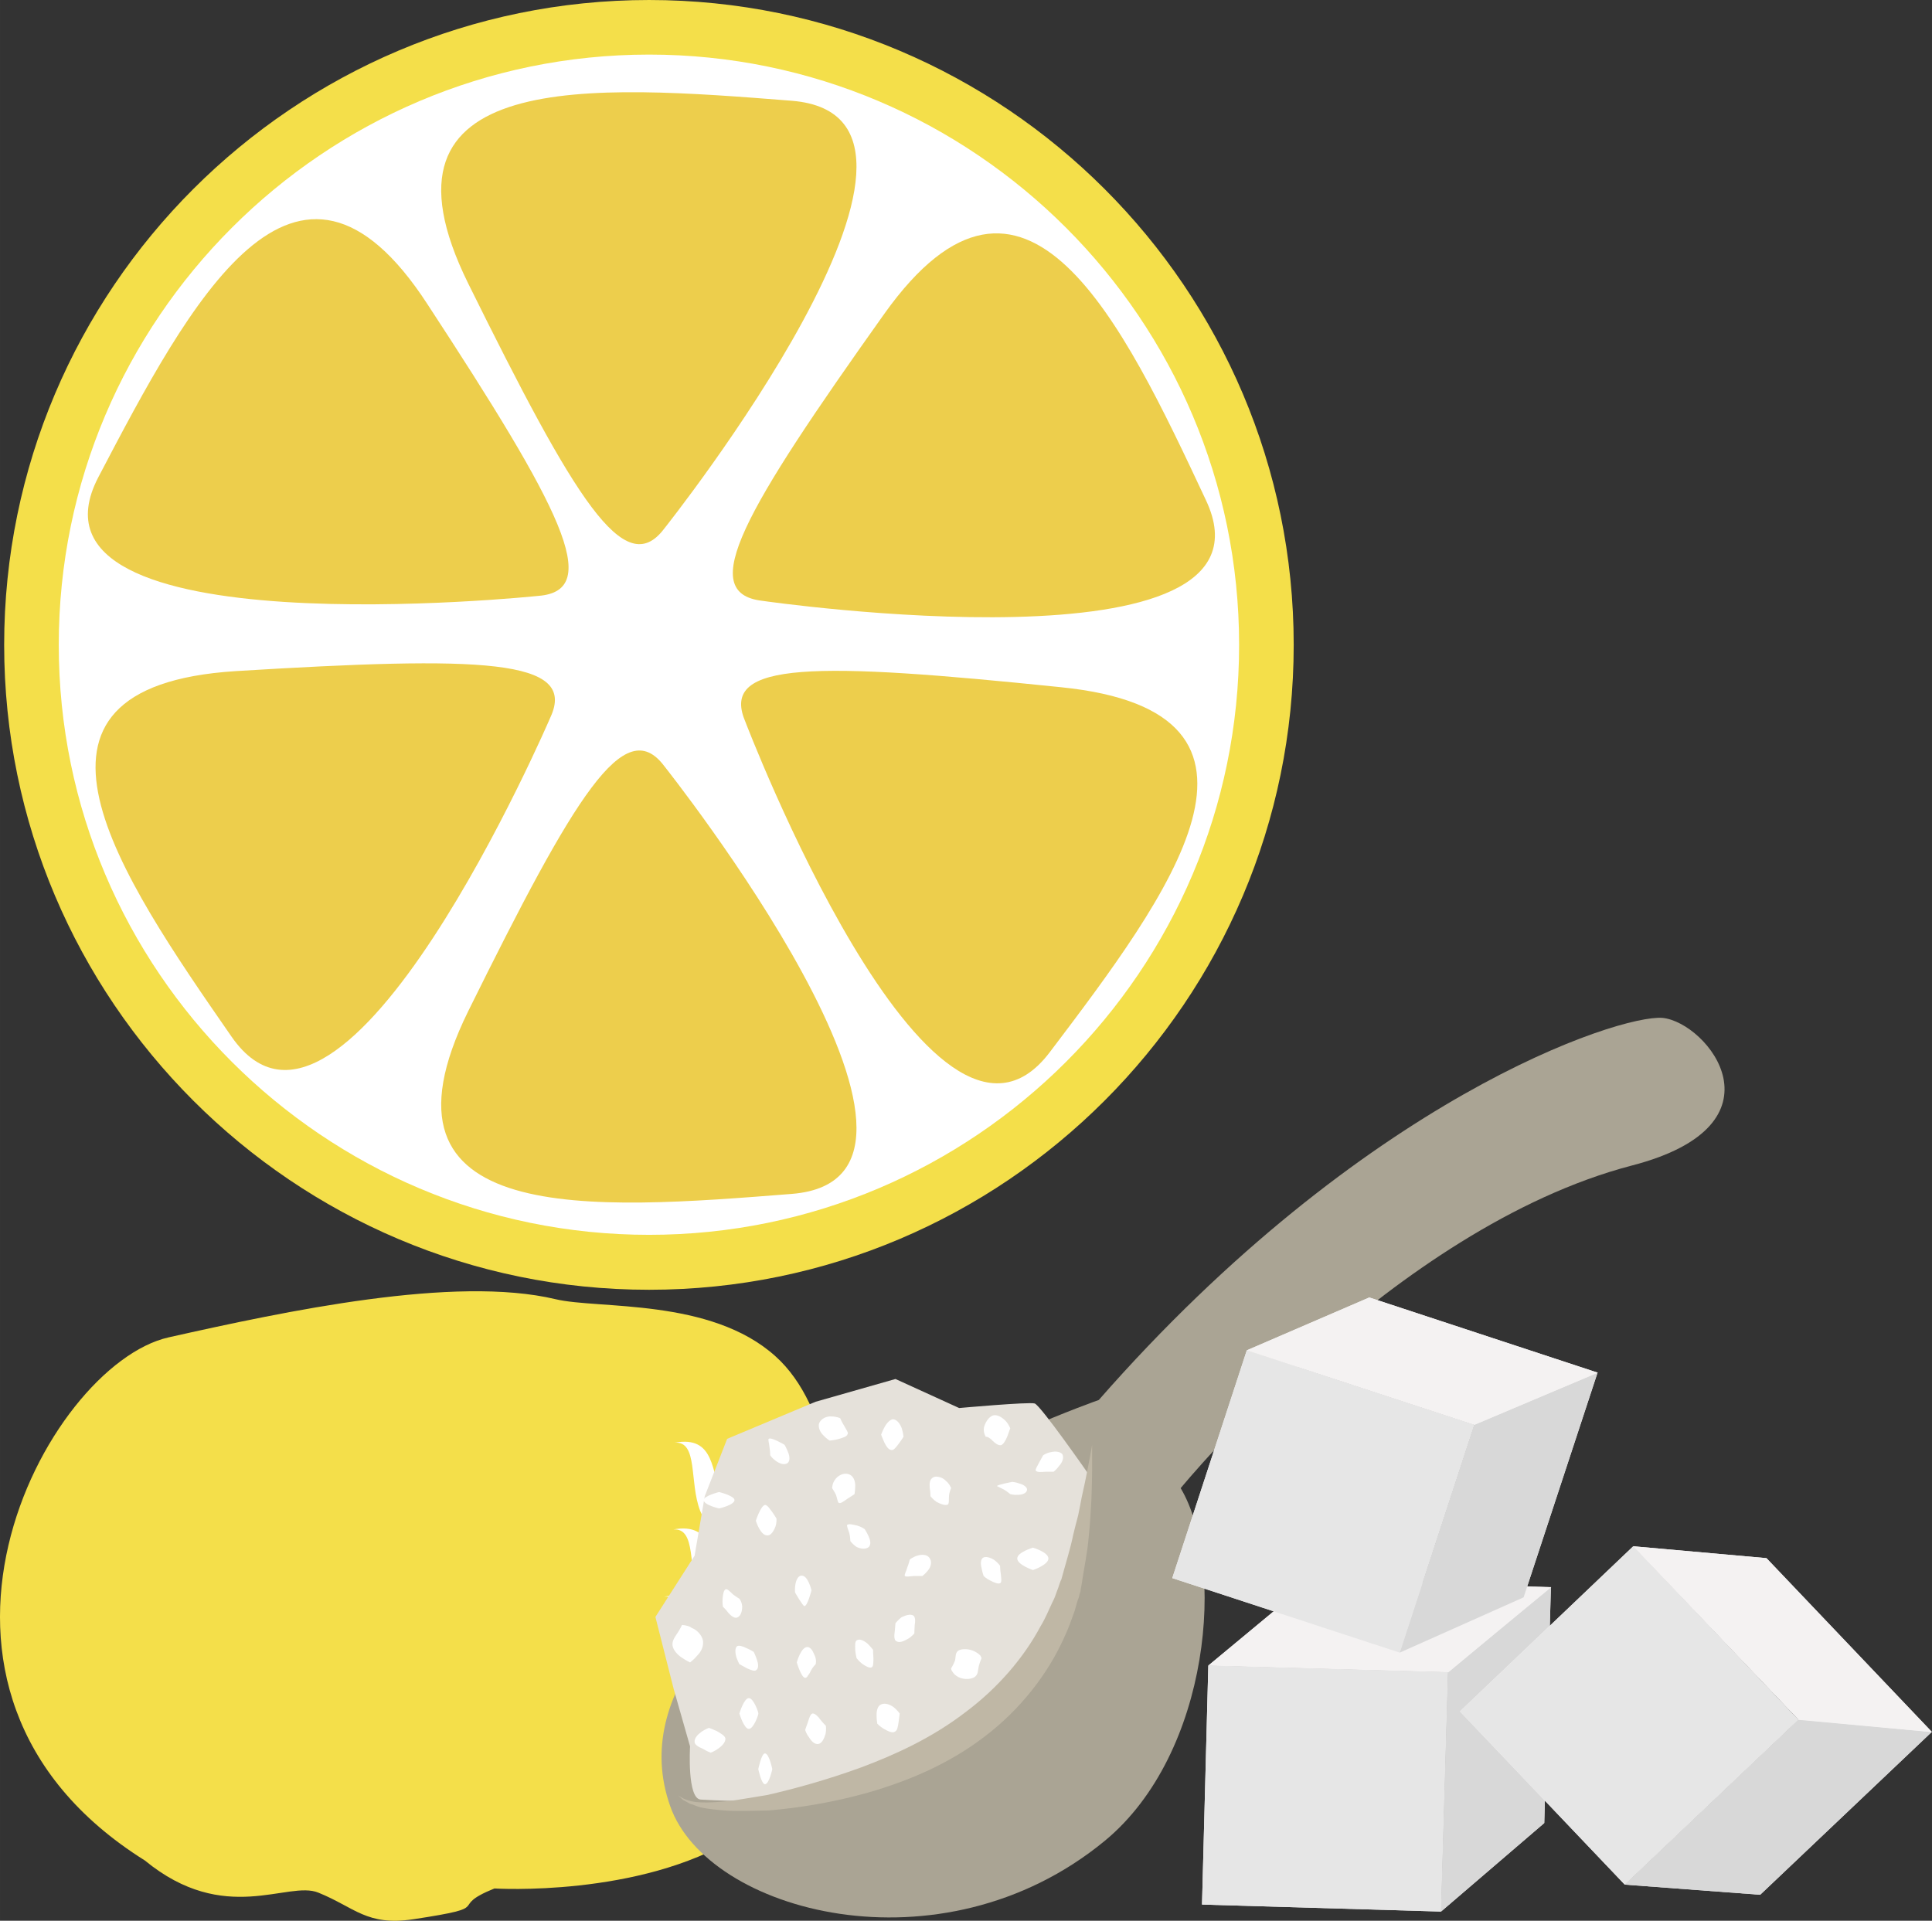
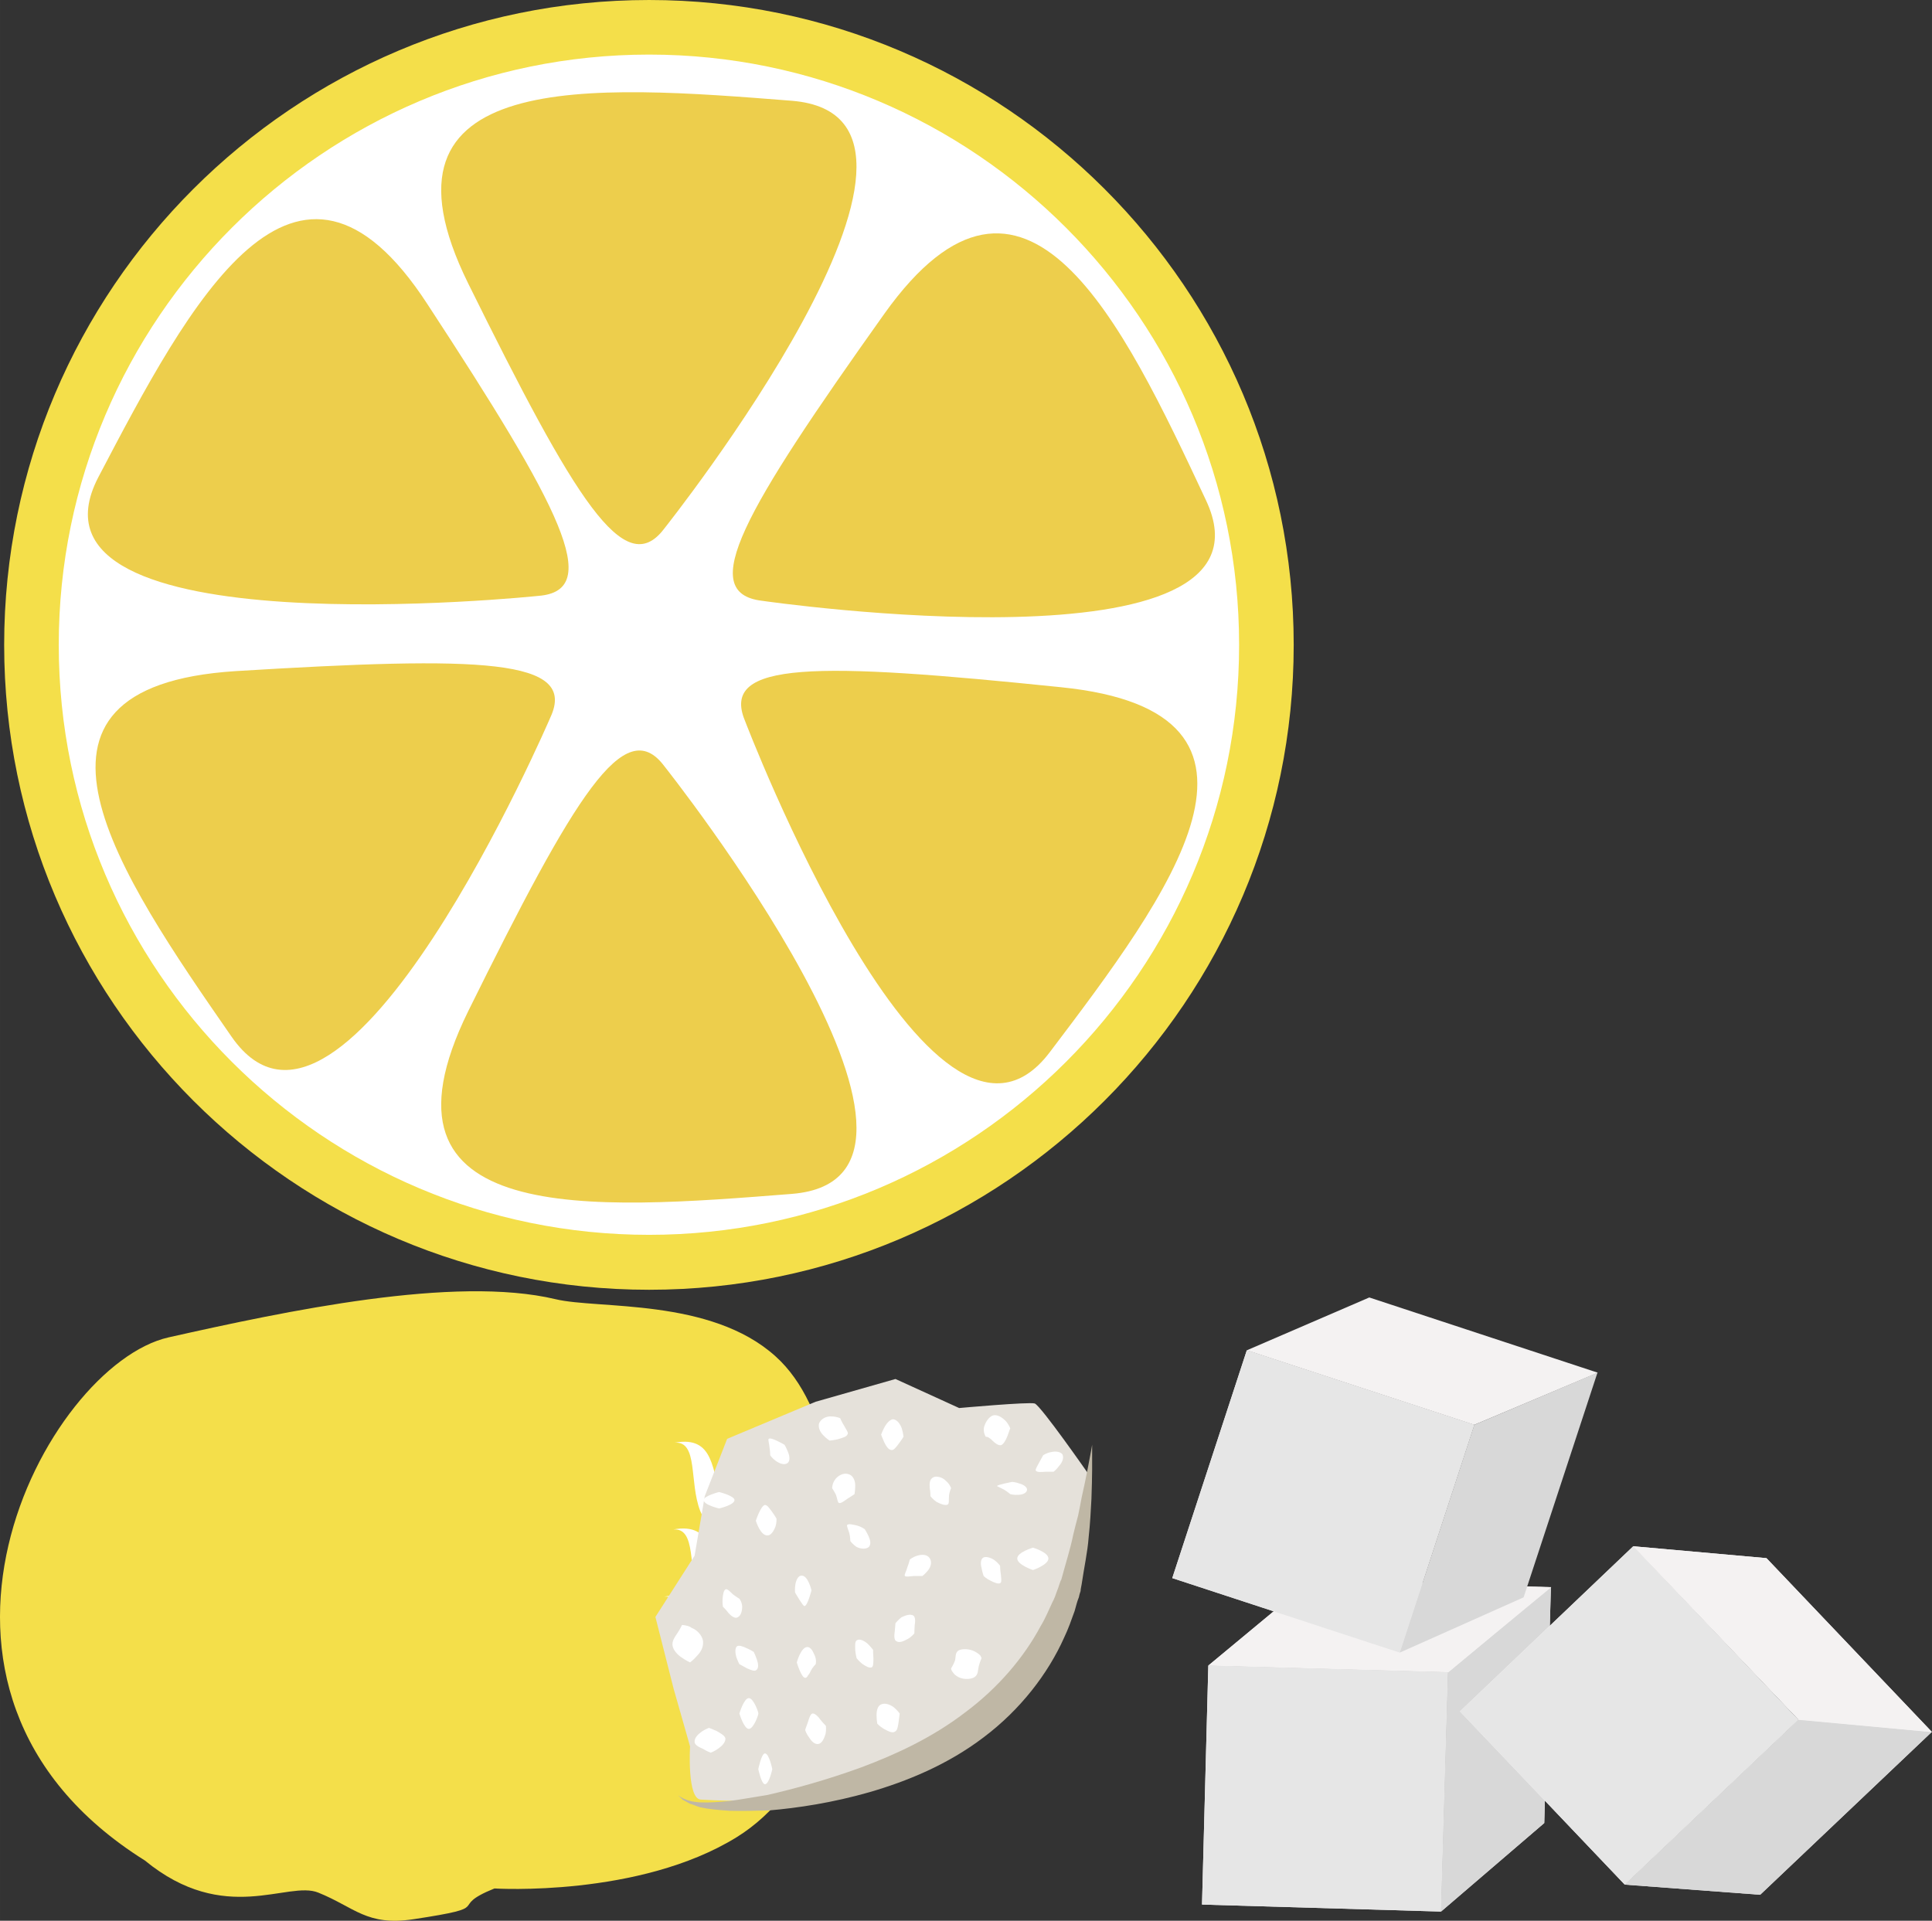
<svg xmlns="http://www.w3.org/2000/svg" xmlns:ns1="http://sodipodi.sourceforge.net/DTD/sodipodi-0.dtd" xmlns:ns2="http://www.inkscape.org/namespaces/inkscape" xml:space="preserve" width="55.209mm" height="54.893mm" version="1.1" style="clip-rule:evenodd;fill-rule:evenodd;image-rendering:optimizeQuality;shape-rendering:geometricPrecision;text-rendering:geometricPrecision" viewBox="0 0 5520.881 5489.296" id="svg124" ns1:docname="4151.svg" ns2:version="0.92.4 (5da689c313, 2019-01-14)">
  <rect x="0" y="0" width="5520.881" height="5489.296" fill="#333333" stroke="none" />
  <ns1:namedview pagecolor="#ffffff" bordercolor="#666666" borderopacity="1" objecttolerance="10" gridtolerance="10" guidetolerance="10" ns2:pageopacity="0" ns2:pageshadow="2" ns2:window-width="640" ns2:window-height="480" id="namedview126" showgrid="false" ns2:zoom="0.2102413" ns2:cx="102.60967" ns2:cy="91.702528" ns2:window-x="0" ns2:window-y="0" ns2:window-maximized="0" ns2:current-layer="svg124" />
  <defs id="defs4">
    <style type="text/css" id="style2">
   
    .fil3 {fill:white}
    .fil7 {fill:#AAA494;fill-rule:nonzero}
    .fil9 {fill:#BFB7A5;fill-rule:nonzero}
    .fil6 {fill:#D8D8D8;fill-rule:nonzero}
    .fil8 {fill:#E5E1DA;fill-rule:nonzero}
    .fil5 {fill:#E6E6E6;fill-rule:nonzero}
    .fil2 {fill:#EDCE4C;fill-rule:nonzero}
    .fil1 {fill:#F4DF4A;fill-rule:nonzero}
    .fil4 {fill:#F4F2F2;fill-rule:nonzero}
    .fil10 {fill:white;fill-rule:nonzero}
    .fil0 {fill:white;fill-rule:nonzero}
   
  </style>
  </defs>
  <g id="Vrstva_x0020_1" transform="translate(-7785.119,-11787)">
    <path class="fil0" d="m 7875,13630 c 0,974 790,1764 1765,1764 974,0 1764,-790 1764,-1764 0,-974 -790,-1765 -1764,-1765 -975,0 -1765,791 -1765,1765 z" id="path7" ns2:connector-curvature="0" style="fill:#ffffff;fill-rule:nonzero" />
    <path class="fil1" d="m 9640,11943 c 929,0 1686,757 1686,1687 0,930 -757,1686 -1686,1686 -930,0 -1687,-756 -1687,-1686 0,-930 757,-1687 1687,-1687 z m 0,3530 c 1015,0 1842,-827 1842,-1843 0,-1017 -827,-1843 -1842,-1843 -1016,0 -1843,826 -1843,1843 0,1016 827,1843 1843,1843 z" id="path9" ns2:connector-curvature="0" style="fill:#f4df4a;fill-rule:nonzero" />
    <path class="fil2" d="m 9683,13298 c 0,0 936,-1176 365,-1223 -570,-45 -1230,-96 -925,522 306,619 447,851 560,701 z" id="path11" ns2:connector-curvature="0" style="fill:#edce4c;fill-rule:nonzero" />
    <path class="fil2" d="m 9683,13976 c 0,0 936,1177 365,1223 -570,45 -1230,98 -925,-522 306,-619 447,-851 560,-701 z" id="path13" ns2:connector-curvature="0" style="fill:#edce4c;fill-rule:nonzero" />
    <path class="fil2" d="m 9963,13504 c 0,0 1508,219 1268,-288 -238,-508 -517,-1096 -919,-532 -401,564 -538,798 -349,820 z" id="path15" ns2:connector-curvature="0" style="fill:#edce4c;fill-rule:nonzero" />
    <path class="fil2" d="m 9358,13837 c 0,0 -590,1375 -911,913 -321,-463 -690,-1000 11,-1045 703,-43 978,-36 900,132 z" id="path17" ns2:connector-curvature="0" style="fill:#edce4c;fill-rule:nonzero" />
    <path class="fil2" d="m 9914,13847 c 0,0 532,1396 871,947 340,-449 733,-972 32,-1043 -699,-72 -975,-76 -903,96 z" id="path19" ns2:connector-curvature="0" style="fill:#edce4c;fill-rule:nonzero" />
    <path class="fil2" d="m 9323,13490 c 0,0 -1516,159 -1257,-339 261,-498 564,-1075 941,-494 379,579 505,819 316,833 z" id="path21" ns2:connector-curvature="0" style="fill:#edce4c;fill-rule:nonzero" />
    <g id="_242496096">
      <path class="fil1" d="m 9373,15500 c 121,29 443,-4 628,163 160,143 188,449 195,706 7,241 -91,535 -305,668 -279,173 -693,147 -693,147 -141,57 12,51 -232,88 -133,20 -167,-34 -271,-76 -87,-36 -267,96 -496,-92 -779,-488 -283,-1416 68,-1495 335,-75 817,-178 1106,-109 z" id="path23" ns2:connector-curvature="0" style="fill:#f4df4a;fill-rule:nonzero" />
      <path class="fil3" d="m 10018,16159 c -151,45 -208,6 -232,-54 -32,-82 -5,-200 -73,-195 116,-21 105,83 136,163 21,54 61,97 169,86 z" id="path25" ns2:connector-curvature="0" style="fill:#ffffff" />
      <path class="fil3" d="m 10018,16457 c -80,-54 -211,-45 -235,-105 -33,-81 -6,-199 -74,-194 117,-21 106,82 137,163 21,54 137,59 172,136 z" id="path27" ns2:connector-curvature="0" style="fill:#ffffff" />
      <path class="fil3" d="m 9923,16678 c -35,-73 -142,-73 -166,-133 -33,-82 -6,-200 -74,-195 117,-21 106,83 137,163 21,54 129,88 103,165 z" id="path29" ns2:connector-curvature="0" style="fill:#ffffff" />
    </g>
    <g id="_576774016">
      <polygon class="fil4" points="11903,17250 11923,16566 11238,16547 11220,17230 " id="polygon32" style="fill:#f4f2f2;fill-rule:nonzero" />
      <polygon class="fil4" points="11532,16303 11238,16547 11923,16566 11923,16567 11903,17250 12198,16997 12217,16323 12218,16323 " id="polygon34" style="fill:#f4f2f2;fill-rule:nonzero" />
      <polygon class="fil5" points="11238,16547 11923,16566 11903,17250 11220,17230 " id="polygon36" style="fill:#e6e6e6;fill-rule:nonzero" />
      <polygon class="fil6" points="12198,16997 11903,17250 11923,16567 12217,16322 " id="polygon38" style="fill:#d8d8d8;fill-rule:nonzero" />
      <polygon class="fil4" points="12218,16323 11923,16566 11238,16547 11532,16303 " id="polygon40" style="fill:#f4f2f2;fill-rule:nonzero" />
-       <path class="fil7" d="m 9700,16948 c 105,303 773,486 1242,100 303,-250 346,-792 217,-1008 0,0 608,-744 1289,-922 452,-117 217,-409 88,-422 -124,-10 -855,229 -1611,1092 0,0 -1454,509 -1225,1160 z" id="path42" ns2:connector-curvature="0" style="fill:#aaa494;fill-rule:nonzero" />
      <path class="fil8" d="m 9788,16930 c 404,24 1025,-41 1107,-931 0,0 -135,-194 -153,-201 -17,-5 -216,13 -216,13 l -182,-83 -228,65 -253,106 -64,164 -29,170 -112,175 52,205 47,165 c 0,0 -9,151 31,152 z" id="path44" ns2:connector-curvature="0" style="fill:#e5e1da;fill-rule:nonzero" />
      <path class="fil9" d="m 10906,15916 c 0,0 0,25 0,71 0,23 -1,51 -2,84 -1,16 -2,33 -3,52 -1,18 -3,38 -5,58 -3,41 -13,86 -20,134 -1,7 -3,13 -3,19 -2,5 -4,13 -5,18 -5,12 -8,25 -12,39 -9,25 -18,51 -30,76 -46,103 -125,206 -230,285 -104,79 -220,126 -327,157 -105,30 -204,45 -287,52 -41,1 -79,2 -112,1 -32,-2 -62,-5 -84,-10 -11,-3 -20,-8 -29,-10 -8,-5 -15,-8 -20,-11 -9,-8 -14,-13 -14,-13 0,-1 20,19 66,20 22,1 49,-1 81,-4 31,-4 68,-11 107,-17 79,-18 170,-43 269,-79 99,-37 203,-85 297,-157 94,-70 168,-157 216,-247 14,-23 23,-46 33,-67 6,-11 10,-22 14,-34 2,-5 4,-10 6,-17 2,-5 3,-10 6,-15 12,-45 26,-88 34,-128 5,-20 9,-37 14,-55 4,-18 7,-36 10,-51 7,-32 13,-59 17,-81 9,-45 13,-70 13,-70 z" id="path46" ns2:connector-curvature="0" style="fill:#bfb7a5;fill-rule:nonzero" />
      <path class="fil10" d="m 9952,16684 c 2,0 -13,44 -27,44 -14,0 -27,-44 -27,-44 0,0 13,-44 27,-44 14,0 29,44 27,44 z" id="path48" ns2:connector-curvature="0" style="fill:#ffffff;fill-rule:nonzero" />
      <path class="fil10" d="m 9939,16508 c 0,0 5,10 9,22 4,11 6,25 -2,30 -4,4 -15,0 -26,-5 -11,-6 -22,-12 -22,-12 0,0 -5,-9 -9,-21 -3,-11 -4,-25 2,-30 5,-4 17,0 27,5 12,5 21,11 21,11 z" id="path50" ns2:connector-curvature="0" style="fill:#ffffff;fill-rule:nonzero" />
      <path class="fil10" d="m 9898,16356 c 0,0 7,8 8,22 0,14 -4,27 -13,31 -7,5 -19,-4 -26,-12 -8,-11 -16,-18 -16,-18 0,0 -2,-10 -1,-23 1,-12 3,-25 9,-27 4,-2 12,6 20,14 9,7 19,13 19,13 z" id="path52" ns2:connector-curvature="0" style="fill:#ffffff;fill-rule:nonzero" />
      <path class="fil10" d="m 10004,16127 c 0,0 1,11 -3,23 -5,13 -13,25 -22,25 -21,2 -34,-42 -34,-42 0,0 14,-43 26,-45 7,0 13,10 20,19 8,11 13,20 13,20 z" id="path54" ns2:connector-curvature="0" style="fill:#ffffff;fill-rule:nonzero" />
      <path class="fil10" d="m 10104,16332 c 0,0 -11,44 -20,45 -3,0 -9,-10 -15,-19 -7,-11 -12,-20 -12,-20 0,0 -1,-11 1,-23 2,-12 8,-25 17,-25 19,-2 29,42 29,42 z" id="path56" ns2:connector-curvature="0" style="fill:#ffffff;fill-rule:nonzero" />
      <path class="fil10" d="m 10116,16543 c 0,0 -9,9 -14,19 -2,5 -5,10 -8,13 -2,5 -5,7 -8,7 -11,0 -24,-44 -24,-44 0,0 12,-45 31,-44 4,0 9,4 12,8 4,6 6,12 9,18 5,13 2,23 2,23 z" id="path58" ns2:connector-curvature="0" style="fill:#ffffff;fill-rule:nonzero" />
      <path class="fil10" d="m 10145,16719 c 0,0 2,11 -1,24 -4,13 -10,26 -20,28 -10,2 -20,-7 -27,-19 -8,-10 -11,-21 -11,-21 0,0 3,-10 8,-23 3,-10 7,-23 13,-24 6,-1 16,8 22,17 7,9 16,18 16,18 z" id="path60" ns2:connector-curvature="0" style="fill:#ffffff;fill-rule:nonzero" />
      <path class="fil10" d="m 9757,16538 c 0,0 -11,-5 -24,-14 -12,-8 -24,-21 -26,-34 -2,-13 6,-24 14,-36 7,-10 13,-23 13,-23 0,0 3,0 9,1 4,1 12,2 18,7 16,6 30,21 33,37 2,18 -6,32 -17,43 -9,11 -20,19 -20,19 z" id="path62" ns2:connector-curvature="0" style="fill:#ffffff;fill-rule:nonzero" />
-       <path class="fil10" d="m 9816,16796 c 0,0 -11,-4 -22,-11 -12,-5 -23,-11 -24,-19 -1,-12 9,-22 20,-30 10,-7 21,-11 21,-11 0,0 11,4 22,9 12,7 23,13 25,21 1,11 -10,22 -20,29 -11,8 -22,12 -22,12 z" id="path64" ns2:connector-curvature="0" style="fill:#ffffff;fill-rule:nonzero" />
+       <path class="fil10" d="m 9816,16796 c 0,0 -11,-4 -22,-11 -12,-5 -23,-11 -24,-19 -1,-12 9,-22 20,-30 10,-7 21,-11 21,-11 0,0 11,4 22,9 12,7 23,13 25,21 1,11 -10,22 -20,29 -11,8 -22,12 -22,12 " id="path64" ns2:connector-curvature="0" style="fill:#ffffff;fill-rule:nonzero" />
      <path class="fil10" d="m 9992,16843 c 0,0 -9,43 -21,43 -10,0 -19,-43 -19,-43 0,0 9,-45 19,-45 12,0 21,45 21,45 z" id="path66" ns2:connector-curvature="0" style="fill:#ffffff;fill-rule:nonzero" />
      <path class="fil10" d="m 10356,16684 c 0,0 -1,11 -3,24 -2,12 -3,25 -11,28 -7,5 -20,-2 -31,-8 -12,-7 -19,-15 -19,-15 0,0 -2,-11 -2,-25 0,-12 3,-26 13,-30 11,-5 25,0 36,8 11,9 17,18 17,18 z" id="path68" ns2:connector-curvature="0" style="fill:#ffffff;fill-rule:nonzero" />
      <path class="fil10" d="m 10280,16502 c 0,0 0,12 1,24 0,12 0,24 -5,26 -6,3 -17,-3 -27,-10 -9,-7 -16,-16 -16,-16 0,0 -3,-11 -4,-24 0,-12 -2,-25 6,-28 8,-4 21,3 30,11 8,8 15,17 15,17 z" id="path70" ns2:connector-curvature="0" style="fill:#ffffff;fill-rule:nonzero" />
      <path class="fil10" d="m 10256,16157 c 0,0 6,9 11,20 5,11 8,23 1,31 -8,7 -23,6 -35,0 -12,-8 -18,-17 -18,-17 0,0 0,-11 -3,-23 -3,-9 -8,-21 -6,-23 5,-4 16,-1 29,2 11,3 21,10 21,10 z" id="path72" ns2:connector-curvature="0" style="fill:#ffffff;fill-rule:nonzero" />
      <path class="fil10" d="m 10027,15916 c 0,0 6,10 10,21 5,12 6,25 -1,31 -9,7 -23,2 -34,-6 -10,-7 -16,-16 -16,-16 0,0 0,-12 -2,-23 -1,-12 -5,-23 -2,-24 6,-6 45,17 45,17 z" id="path74" ns2:connector-curvature="0" style="fill:#ffffff;fill-rule:nonzero" />
      <path class="fil10" d="m 9840,16051 c 0,0 44,11 44,23 0,14 -44,24 -44,24 0,0 -44,-10 -44,-24 0,-12 44,-23 44,-23 z" id="path76" ns2:connector-curvature="0" style="fill:#ffffff;fill-rule:nonzero" />
      <path class="fil10" d="m 10367,15893 c 0,0 -6,10 -13,19 -8,11 -15,20 -21,19 -9,0 -16,-12 -21,-22 -5,-11 -9,-22 -9,-22 0,0 4,-11 10,-22 6,-11 16,-22 25,-22 12,2 20,15 24,26 4,13 5,24 5,24 z" id="path78" ns2:connector-curvature="0" style="fill:#ffffff;fill-rule:nonzero" />
      <path class="fil10" d="m 10227,16057 c 0,0 -10,7 -20,13 -10,7 -20,15 -25,12 -3,-1 -4,-11 -8,-23 -5,-10 -11,-19 -11,-19 0,0 0,-13 8,-24 8,-12 25,-21 39,-16 14,4 19,20 19,32 0,14 -2,25 -2,25 z" id="path80" ns2:connector-curvature="0" style="fill:#ffffff;fill-rule:nonzero" />
      <path class="fil10" d="m 10186,15840 c 0,0 5,12 11,21 5,10 14,21 10,25 -2,7 -14,10 -27,14 -12,3 -24,4 -24,4 0,0 -9,-5 -19,-16 -8,-8 -15,-22 -11,-34 6,-13 21,-20 35,-19 14,0 25,5 25,5 z" id="path82" ns2:connector-curvature="0" style="fill:#ffffff;fill-rule:nonzero" />
      <path class="fil10" d="m 10503,16040 c 0,0 -5,10 -6,22 -1,11 1,23 -4,25 -7,3 -19,-1 -32,-8 -10,-7 -17,-16 -17,-16 0,0 0,-12 -2,-23 -1,-13 -1,-25 10,-31 9,-5 27,0 36,10 11,9 15,21 15,21 z" id="path84" ns2:connector-curvature="0" style="fill:#ffffff;fill-rule:nonzero" />
      <path class="fil10" d="m 10421,16291 c 0,0 -11,0 -24,0 -12,1 -23,3 -26,0 -3,-3 4,-13 7,-25 4,-10 7,-22 7,-22 0,0 8,-7 21,-11 12,-4 28,-4 35,6 8,10 5,25 -4,36 -8,10 -16,16 -16,16 z" id="path86" ns2:connector-curvature="0" style="fill:#ffffff;fill-rule:nonzero" />
      <path class="fil10" d="m 10398,16455 c 0,0 -8,10 -19,16 -13,7 -24,12 -33,6 -6,-3 -6,-16 -4,-28 1,-10 2,-23 2,-23 0,0 7,-9 17,-17 13,-6 25,-10 34,-5 6,4 6,17 4,27 -1,13 -1,24 -1,24 z" id="path88" ns2:connector-curvature="0" style="fill:#ffffff;fill-rule:nonzero" />
      <path class="fil10" d="m 10590,16526 c 0,0 -5,11 -8,23 -3,13 -1,23 -12,31 -13,8 -37,7 -51,-3 -8,-5 -11,-11 -14,-15 -2,-4 -2,-7 -2,-7 0,0 7,-11 11,-22 3,-12 0,-22 10,-29 10,-6 33,-5 47,3 6,3 13,8 16,12 2,4 3,7 3,7 z" id="path90" ns2:connector-curvature="0" style="fill:#ffffff;fill-rule:nonzero" />
      <path class="fil10" d="m 10643,16262 c 0,0 0,12 2,23 1,12 3,23 -1,26 -5,4 -18,-1 -29,-7 -11,-5 -19,-13 -19,-13 0,0 -4,-11 -6,-23 -3,-11 -3,-24 4,-29 7,-5 21,-1 32,6 11,8 17,17 17,17 z" id="path92" ns2:connector-curvature="0" style="fill:#ffffff;fill-rule:nonzero" />
      <path class="fil10" d="m 10678,16022 c 0,0 11,1 21,5 12,3 22,11 21,18 -1,9 -13,14 -26,14 -11,1 -22,-2 -22,-2 0,0 -8,-7 -18,-13 -10,-5 -20,-10 -20,-10 1,-4 44,-12 44,-12 z" id="path94" ns2:connector-curvature="0" style="fill:#ffffff;fill-rule:nonzero" />
      <path class="fil10" d="m 10672,15869 c 0,0 -4,10 -8,22 -5,13 -12,24 -18,26 -8,2 -18,-6 -25,-13 -4,-5 -10,-8 -13,-10 -4,-1 -6,-1 -6,-1 0,0 -8,-12 -5,-27 4,-15 14,-30 26,-34 13,-3 26,6 36,16 9,10 13,21 13,21 z" id="path96" ns2:connector-curvature="0" style="fill:#ffffff;fill-rule:nonzero" />
      <path class="fil10" d="m 10796,15993 c 0,0 -11,0 -23,0 -13,1 -24,2 -28,-3 -2,-4 5,-14 10,-24 6,-11 11,-20 11,-20 0,0 10,-7 22,-9 13,-3 26,-2 33,6 5,10 0,23 -9,33 -7,10 -16,17 -16,17 z" id="path98" ns2:connector-curvature="0" style="fill:#ffffff;fill-rule:nonzero" />
      <path class="fil10" d="m 10737,16274 c 0,0 -45,-15 -45,-33 0,-18 45,-31 45,-31 0,0 44,13 44,31 0,18 -44,33 -44,33 z" id="path100" ns2:connector-curvature="0" style="fill:#ffffff;fill-rule:nonzero" />
      <polygon class="fil4" points="12428,17173 12924,16702 12452,16206 11957,16678 " id="polygon102" style="fill:#f4f2f2;fill-rule:nonzero" />
      <polygon class="fil4" points="12833,16240 12452,16206 12924,16701 12924,16702 12428,17173 12815,17202 13305,16737 13306,16737 " id="polygon104" style="fill:#f4f2f2;fill-rule:nonzero" />
      <polygon class="fil5" points="12453,16206 12924,16702 12428,17173 11957,16678 " id="polygon106" style="fill:#e6e6e6;fill-rule:nonzero" />
      <polygon class="fil6" points="12815,17202 12428,17173 12924,16702 13305,16737 " id="polygon108" style="fill:#d8d8d8;fill-rule:nonzero" />
      <polygon class="fil4" points="13306,16737 12924,16701 12452,16206 12833,16240 " id="polygon110" style="fill:#f4f2f2;fill-rule:nonzero" />
      <polygon class="fil4" points="11785,16510 11998,15859 11348,15646 11135,16297 " id="polygon112" style="fill:#f4f2f2;fill-rule:nonzero" />
-       <polygon class="fil4" points="11698,15495 11348,15646 11998,15859 11998,15859 11785,16510 12139,16352 12350,15711 12351,15710 " id="polygon114" style="fill:#f4f2f2;fill-rule:nonzero" />
      <polygon class="fil5" points="11348,15646 11998,15859 11785,16510 11135,16297 " id="polygon116" style="fill:#e6e6e6;fill-rule:nonzero" />
      <polygon class="fil6" points="12139,16352 11785,16510 11998,15859 12350,15710 " id="polygon118" style="fill:#d8d8d8;fill-rule:nonzero" />
      <polygon class="fil4" points="12351,15710 11998,15859 11348,15646 11698,15495 " id="polygon120" style="fill:#f4f2f2;fill-rule:nonzero" />
    </g>
  </g>
</svg>